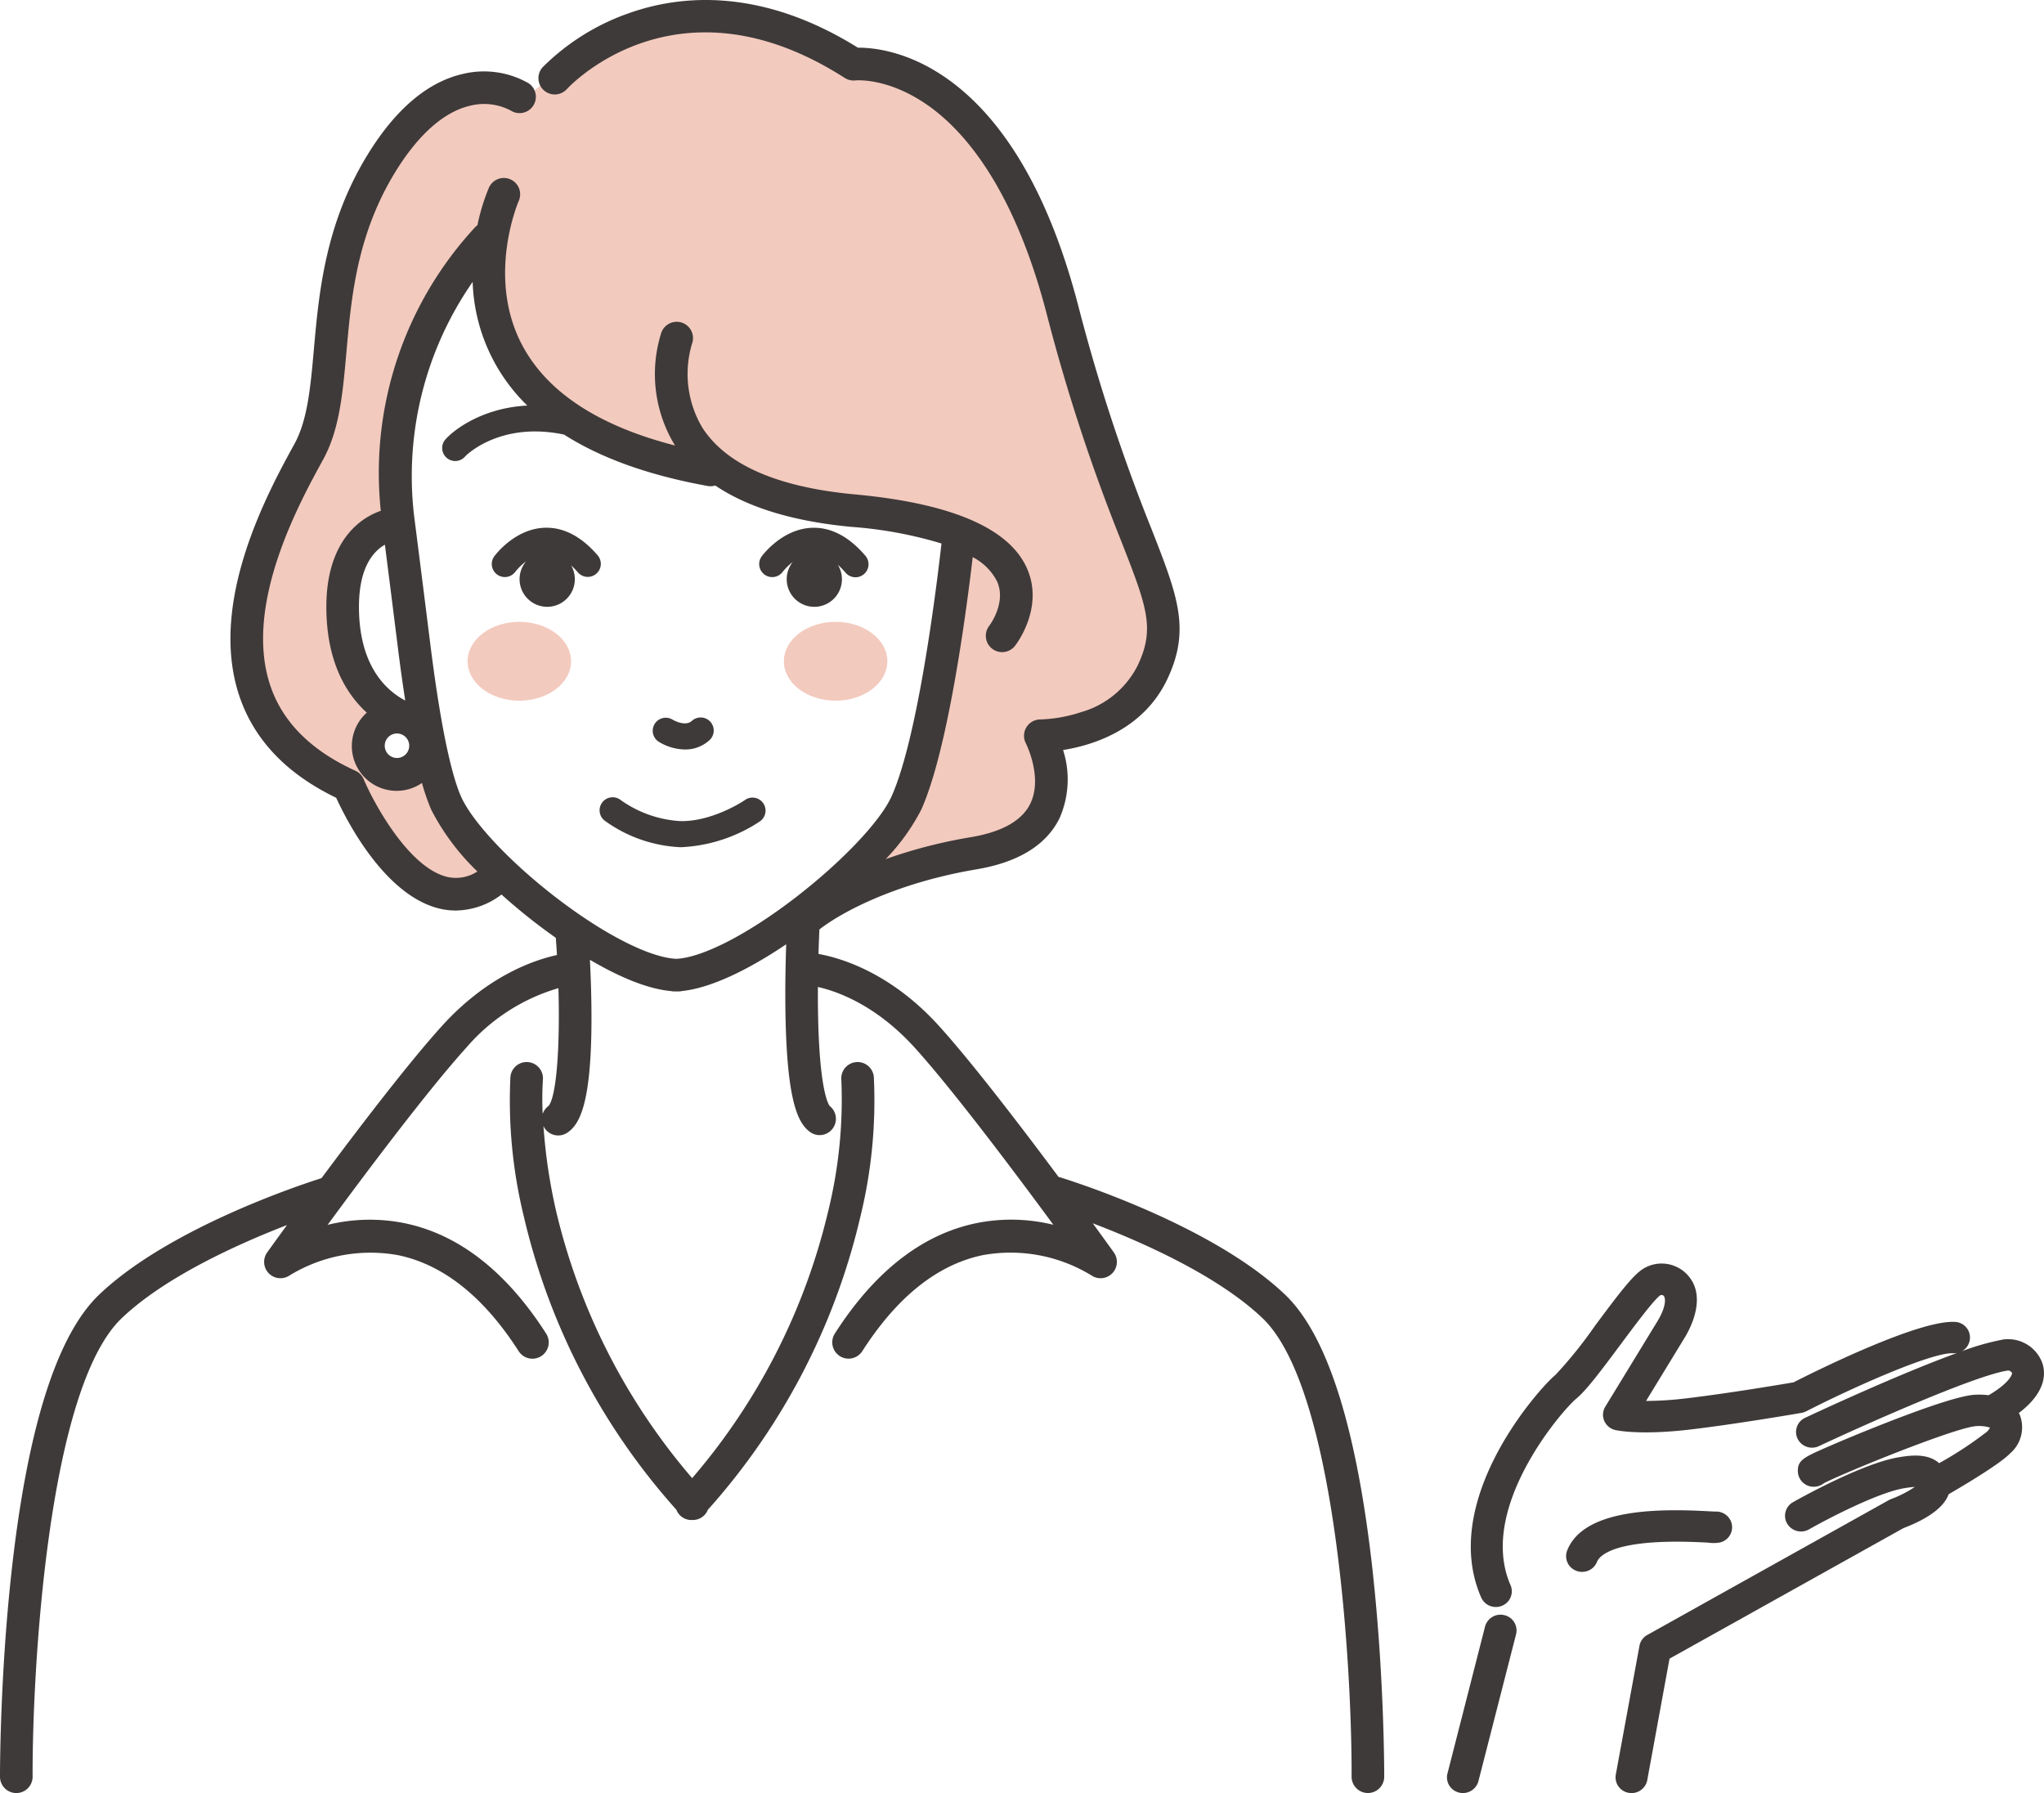
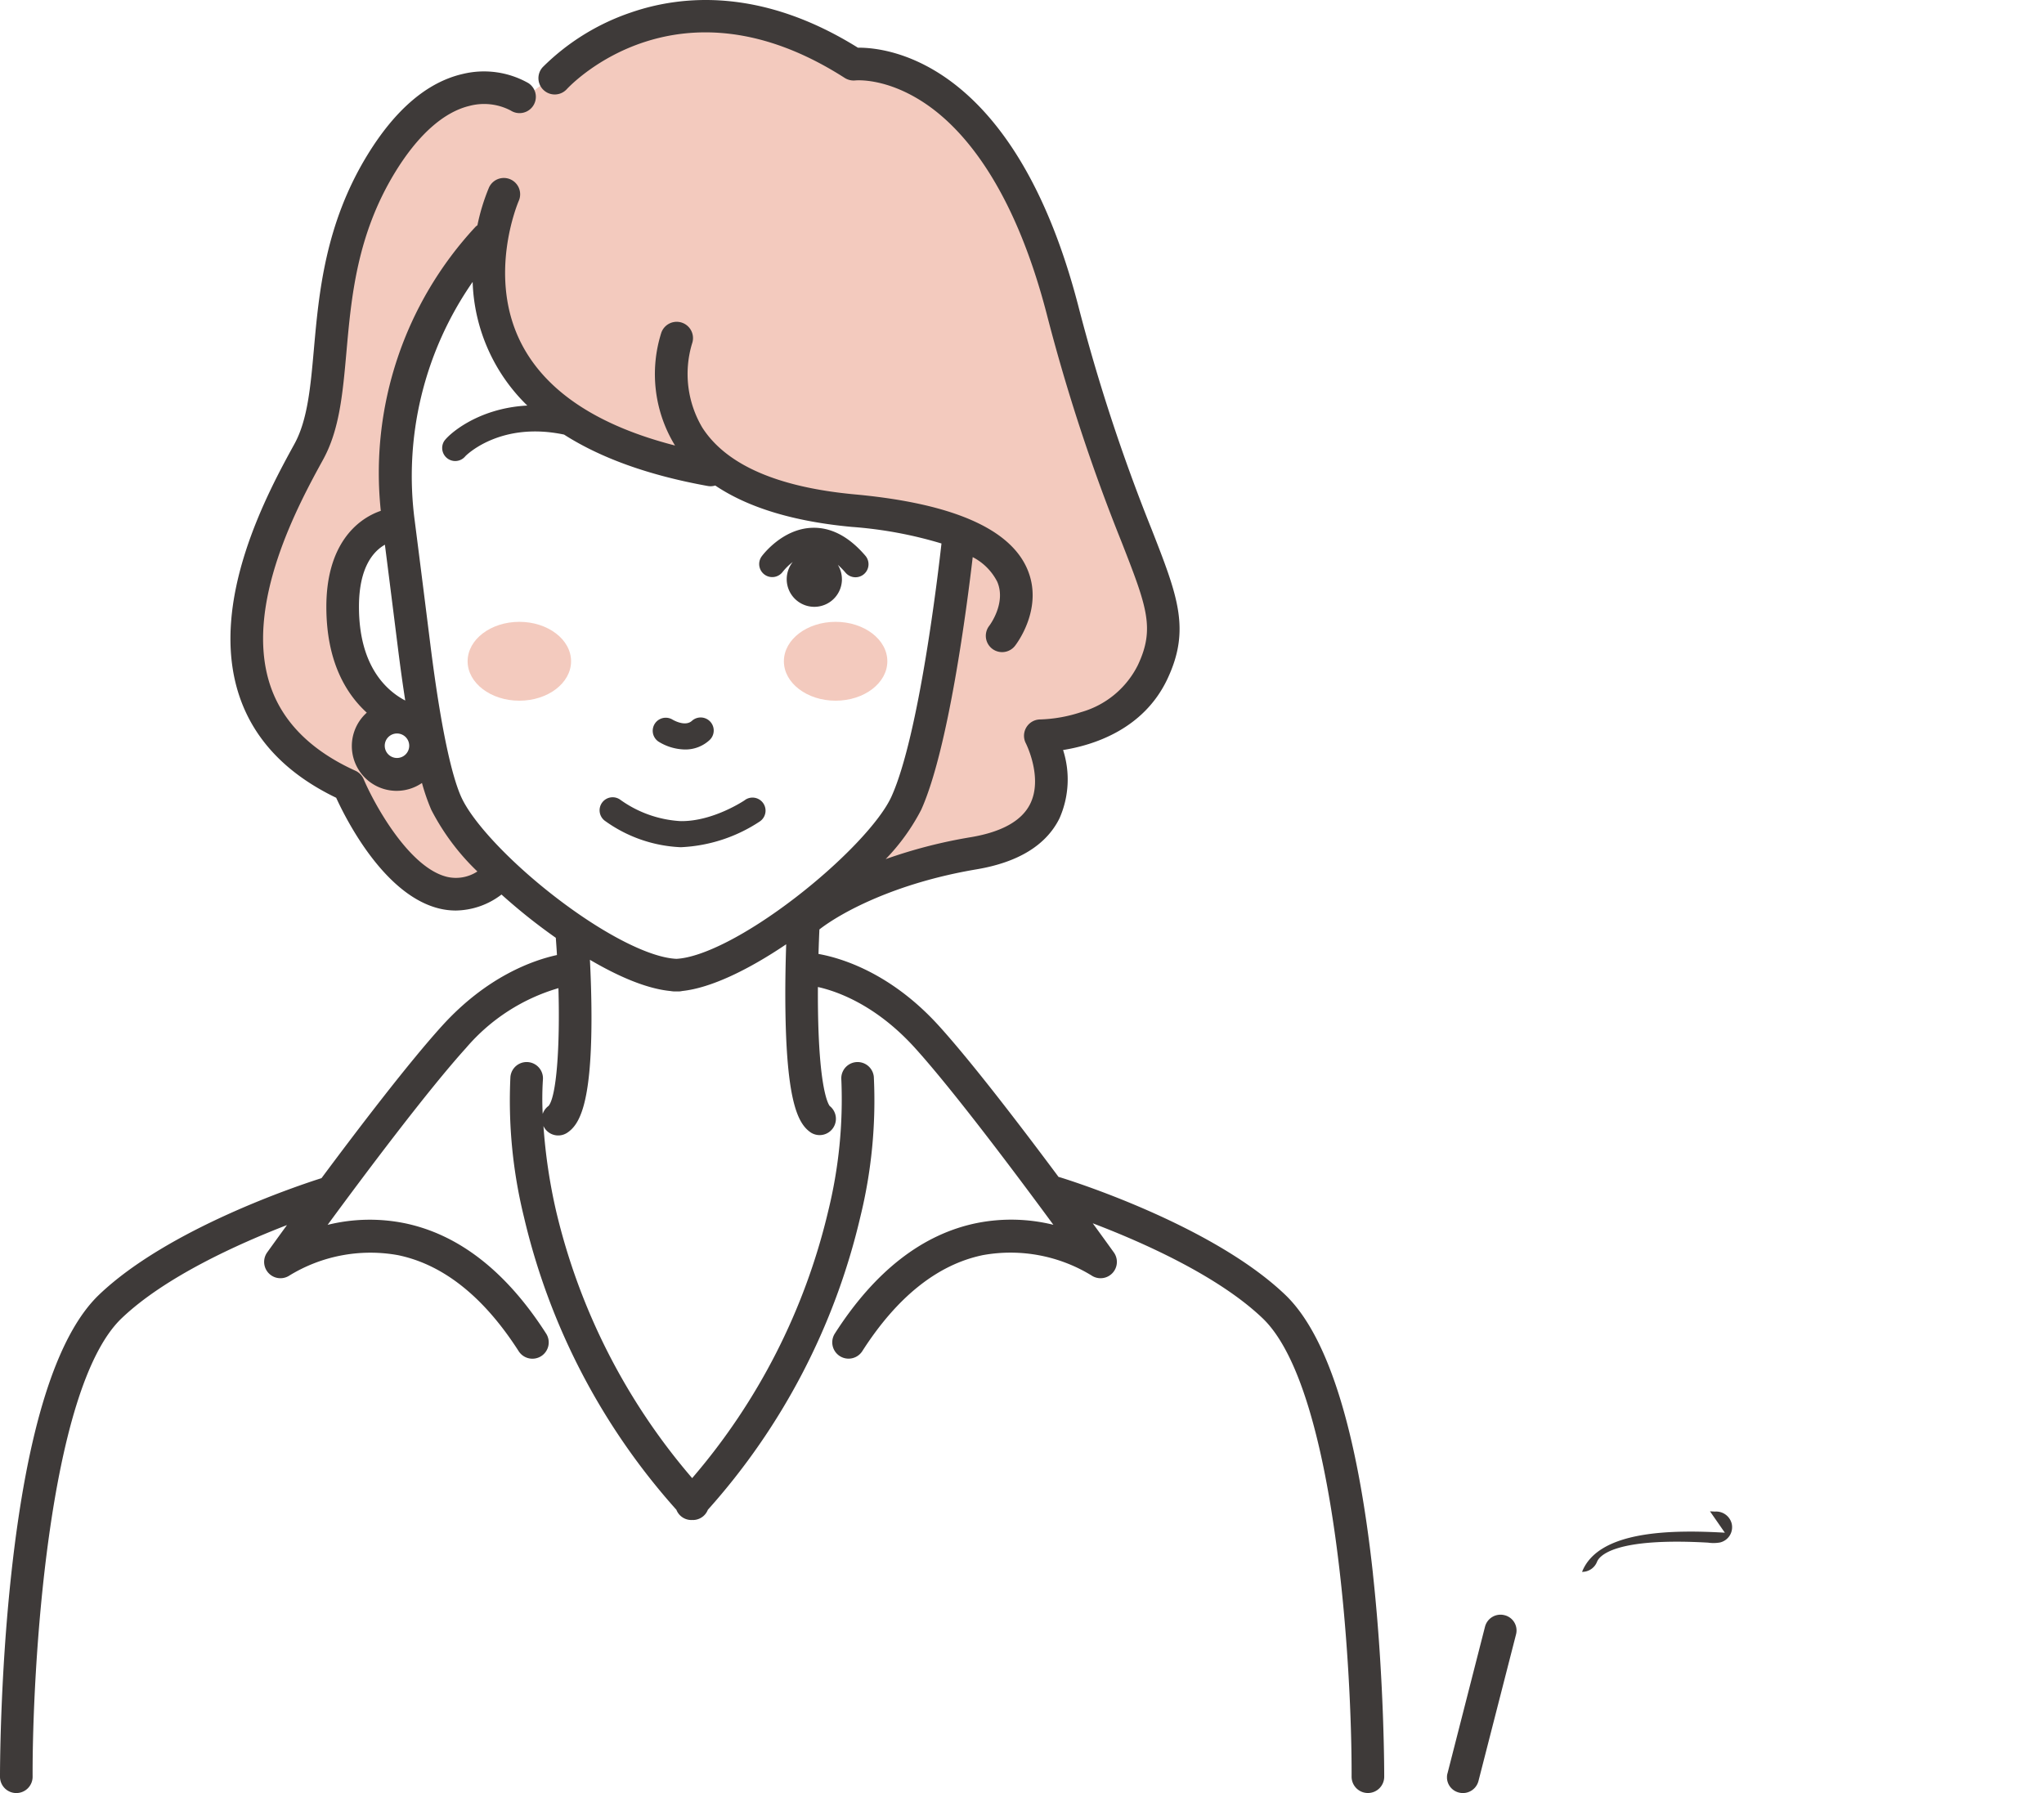
<svg xmlns="http://www.w3.org/2000/svg" width="241.918" height="212.217" viewBox="0 0 241.918 212.217">
  <defs>
    <clipPath id="clip-path">
      <rect id="長方形_268" data-name="長方形 268" width="163.834" height="212.216" fill="none" />
    </clipPath>
    <clipPath id="clip-path-3">
      <rect id="長方形_270" data-name="長方形 270" width="70.66" height="62.673" fill="none" />
    </clipPath>
  </defs>
  <g id="top_example_illust" transform="translate(-362 -3171.392)">
    <g id="グループ_465" data-name="グループ 465" transform="translate(362 3171.392)">
      <g id="グループ_462" data-name="グループ 462">
        <g id="グループ_461" data-name="グループ 461" clip-path="url(#clip-path)">
          <path id="パス_2952" data-name="パス 2952" d="M155.614,195.319c0,2.577-2.741,4.667-6.122,4.667s-6.122-2.09-6.122-4.667,2.741-4.667,6.122-4.667,6.122,2.09,6.122,4.667" transform="translate(-88.025 -117.055)" fill="#f3cabe" />
          <path id="パス_2953" data-name="パス 2953" d="M252.583,195.319c0,2.577-2.741,4.667-6.122,4.667s-6.122-2.09-6.122-4.667,2.741-4.667,6.122-4.667,6.122,2.09,6.122,4.667" transform="translate(-147.562 -117.055)" fill="#f3cabe" />
          <path id="パス_2954" data-name="パス 2954" d="M109.719,14.08s-5.977-3.586-10.759,1.366S89.055,22.789,86.835,45.5c0,0-.171,8.026-1.878,10.417S74.368,75.047,79.321,85.806,88.714,95.2,88.714,95.2s9.165,17.248,17.817,10.588l-6.2-9.392-1.366-4.5s-3.365,3.476-5.1,1.939-.314-7.343-.314-7.343-6.884-11.271-4.835-15.541,6.6-7.173,6.6-7.173-.45-25.616,10.48-32.96c0,0-3.757,23.909,25.958,26.812,0,0,10.245,4.3,28.006,7.016l1.88,2.009-4.782,27.853s-3.736,11.335-11.271,14.183l19.639-5.806s10.759-2.677,7.343-12.439c0,0,14.687-5.834,13.662-12.665s-12.3-37.912-12.3-37.912-5.663-25.044-18.273-28.178l-6.318-1.537s-8.587-7.514-19.1-6.319S109.719,14.08,109.719,14.08" transform="translate(-47.789 -2.274)" fill="#f3cabe" />
        </g>
      </g>
      <g id="グループ_464" data-name="グループ 464">
        <g id="グループ_463" data-name="グループ 463" clip-path="url(#clip-path)">
          <path id="パス_2955" data-name="パス 2955" d="M200.7,222.814a6.118,6.118,0,0,0,3.158.949,4.206,4.206,0,0,0,2.894-1.1,1.544,1.544,0,1,0-2.071-2.291c-.824.746-2.279-.134-2.32-.159a1.544,1.544,0,0,0-1.661,2.6" transform="translate(-122.788 -135.057)" fill="#3e3a39" />
          <path id="パス_2956" data-name="パス 2956" d="M162.5,186.3c-1.867-17.139-5.365-28.265-10.4-33.068-8.79-8.392-26-13.7-26.724-13.917-.03-.009-.06-.01-.09-.018-4.467-6-10.253-13.568-14.144-17.863-5.778-6.379-11.728-8.079-14.269-8.529.036-1.235.077-2.246.107-2.9,2.566-2,8.967-5.492,18.6-7.115,4.937-.832,8.237-2.859,9.809-6.022a11.382,11.382,0,0,0,.433-8.1c3.51-.558,9.505-2.39,12.342-8.4,2.771-5.875,1.226-9.824-1.851-17.692A215.707,215.707,0,0,1,127.595,36.1C120.134,7.518,105.382,5.644,101.646,5.644h-.109C90.1-1.485,80.652-.577,74.709,1.467A27.066,27.066,0,0,0,64.234,7.947a1.93,1.93,0,0,0,2.846,2.608c.532-.574,13.246-13.936,32.9-1.33a1.978,1.978,0,0,0,1.249.294c.149-.015,3.761-.33,8.332,2.769,4.34,2.943,10.345,9.631,14.3,24.784a218.976,218.976,0,0,0,8.857,27.007c3,7.682,4.017,10.269,1.954,14.639a10.784,10.784,0,0,1-6.735,5.572,17.029,17.029,0,0,1-4.8.86h-.011a1.933,1.933,0,0,0-1.714,2.819c.021.041,2.064,4.086.506,7.194-.995,1.986-3.345,3.3-6.986,3.917a58.857,58.857,0,0,0-10.107,2.6,24.651,24.651,0,0,0,4.2-5.83c3.246-7.185,5.432-24.183,6.1-29.912a6.687,6.687,0,0,1,2.9,2.907c1.1,2.527-.919,5.191-.932,5.209a1.93,1.93,0,1,0,3.028,2.395c.142-.18,3.455-4.452,1.463-9.1-2.059-4.8-8.92-7.775-20.4-8.834-9.151-.844-15.226-3.5-18.058-7.9a12.456,12.456,0,0,1-1.217-9.952,1.93,1.93,0,0,0-3.637-1.293,16.187,16.187,0,0,0,1.573,13.28c.018.028.039.053.056.081-9.05-2.322-15.125-6.3-18.082-11.853-4.3-8.085-.462-17.013-.423-17.1a1.93,1.93,0,0,0-3.528-1.568,24.149,24.149,0,0,0-1.362,4.449,1.926,1.926,0,0,0-.205.161A42.781,42.781,0,0,0,45.07,60.46c-2.922,1-6.445,4.1-6.445,11.355,0,6.447,2.313,10.278,4.786,12.532a5.3,5.3,0,0,0,6.532,8.321,23.963,23.963,0,0,0,1.1,3.174,27.533,27.533,0,0,0,5.458,7.3,4.632,4.632,0,0,1-3.571.643c-4.545-1.082-8.679-8.712-9.887-11.56a1.932,1.932,0,0,0-.981-1.006c-5.248-2.381-8.64-5.782-10.081-10.108-3.173-9.526,3.434-21.565,6.268-26.73,1.934-3.525,2.314-7.788,2.754-12.726.577-6.486,1.232-13.839,5.741-21.233,2.7-4.423,5.746-7.151,8.816-7.889a6.783,6.783,0,0,1,4.893.553,1.93,1.93,0,0,0,2.081-3.251A10.654,10.654,0,0,0,54.783,8.75c-4.2.959-8.015,4.21-11.34,9.663-4.979,8.164-5.706,16.335-6.291,22.9-.4,4.5-.747,8.395-2.306,11.235-3.064,5.583-10.239,18.657-6.533,29.783,1.729,5.192,5.587,9.255,11.474,12.088,1.253,2.732,5.758,11.572,12.238,13.119a8.258,8.258,0,0,0,1.919.227,9.072,9.072,0,0,0,5.411-1.892c1.435,1.289,2.9,2.5,4.283,3.551.57.435,1.3.977,2.144,1.57q.078,1.024.138,2.039c-2.812.613-8.288,2.517-13.617,8.4-3.922,4.33-9.77,11.98-14.251,18.007-2.747.872-18.161,6-26.321,13.792C6.7,158.035,3.2,169.161,1.335,186.3-.03,198.827,0,210.181,0,210.295a1.93,1.93,0,0,0,1.93,1.922h.008a1.93,1.93,0,0,0,1.922-1.938c-.05-12.245,1.746-45.863,10.537-54.255,5.162-4.929,13.866-8.829,19.568-11.031-1.34,1.839-2.211,3.053-2.345,3.24a1.931,1.931,0,0,0,2.657,2.718,18.373,18.373,0,0,1,12.812-2.4c5.358,1.1,10.168,4.926,14.3,11.37a1.93,1.93,0,1,0,3.25-2.083c-4.727-7.378-10.39-11.779-16.832-13.082a20.8,20.8,0,0,0-9.031.211C43.313,138.79,50.66,129,55.164,124.025a22.766,22.766,0,0,1,10.93-7.073c.2,7.02-.239,12.839-1.17,13.94a1.914,1.914,0,0,0-.693.948,35.5,35.5,0,0,1,.024-4.034,1.93,1.93,0,0,0-3.844-.355,57.764,57.764,0,0,0,1.6,16.583A78.848,78.848,0,0,0,80.055,178.69a1.9,1.9,0,0,0,1.783,1.211c.026,0,.052-.007.079-.008s.052.008.078.008a1.906,1.906,0,0,0,1.783-1.211,78.85,78.85,0,0,0,18.044-34.655,57.74,57.74,0,0,0,1.6-16.583,1.93,1.93,0,0,0-3.844.354,55.3,55.3,0,0,1-1.557,15.538,74.813,74.813,0,0,1-16.1,31.6,74.819,74.819,0,0,1-16.1-31.6,64.612,64.612,0,0,1-1.5-10.079,1.952,1.952,0,0,0,.142.265,1.93,1.93,0,0,0,2.677.532c1.4-.935,2.834-3.245,2.864-13.279.008-2.688-.088-5.28-.184-7.187,3.04,1.787,6.536,3.413,9.552,3.7a3.478,3.478,0,0,0,.422.046H80.3a1.936,1.936,0,0,0,.444-.052c3.439-.361,7.913-2.564,12.306-5.53-.071,2.09-.139,5.107-.085,8.236.184,10.7,1.563,13.084,3.025,14.061A1.93,1.93,0,0,0,98.2,130.9c-.2-.259-1.266-2.088-1.388-11.474-.012-.886-.013-1.761-.008-2.608,2.234.495,6.843,2.091,11.476,7.2,4.5,4.972,11.85,14.765,16.391,20.942a20.807,20.807,0,0,0-9.031-.211c-6.442,1.3-12.106,5.7-16.832,13.082a1.93,1.93,0,1,0,3.25,2.083c4.128-6.444,8.938-10.269,14.3-11.37a18.366,18.366,0,0,1,12.807,2.4,1.93,1.93,0,0,0,2.662-2.715c-.139-.194-1.069-1.491-2.495-3.446,5.68,2.159,14.778,6.151,20.1,11.236,8.786,8.388,10.585,42.009,10.537,54.256a1.93,1.93,0,0,0,1.923,1.937h.007a1.93,1.93,0,0,0,1.93-1.922c0-.113.03-11.468-1.335-24M42.485,71.815c0-4.651,1.69-6.561,3.07-7.346.276,2.161.767,6.025,1.533,12.158q.425,3.406.874,6.283c-2.205-1.154-5.477-4.051-5.477-11.094m4.5,17.894a1.449,1.449,0,1,1,1.449-1.449,1.451,1.451,0,0,1-1.449,1.449m33.05,23.771c-3.109-.141-8.45-2.842-14.054-7.123-5.475-4.181-10.063-9.037-11.416-12.084-.878-1.975-2.223-6.722-3.647-18.125C49.608,65.655,49.1,61.78,49.1,61.743A40.24,40.24,0,0,1,55.94,33.366,21.33,21.33,0,0,0,62.41,48c-6.027.31-9.511,3.6-9.881,4.272a1.544,1.544,0,0,0,2.561,1.707c.3-.3,4.312-4.094,11.67-2.543q6.582,4.2,17.005,6.083a1.961,1.961,0,0,0,.343.031,1.9,1.9,0,0,0,.545-.086c3.892,2.619,9.3,4.265,16.188,4.9a48.913,48.913,0,0,1,10.587,1.961c-.379,3.408-2.638,22.693-5.914,29.942-1.336,2.959-5.917,7.777-11.4,11.991-5.649,4.344-11,7.085-14.083,7.227" transform="translate(0 0)" fill="#3e3a39" />
          <path id="パス_2957" data-name="パス 2957" d="M242.551,167.888a3.248,3.248,0,0,0-.483-1.7,9.791,9.791,0,0,1,.9.918,1.544,1.544,0,1,0,2.342-2.012c-1.948-2.267-4.076-3.375-6.328-3.284-3.521.139-5.829,3.247-5.925,3.379a1.544,1.544,0,1,0,2.494,1.821,6.787,6.787,0,0,1,1.179-1.153,3.268,3.268,0,1,0,5.824,2.034" transform="translate(-142.906 -99.341)" fill="#3e3a39" />
-           <path id="パス_2958" data-name="パス 2958" d="M163.329,165.089c-1.948-2.267-4.076-3.375-6.328-3.284-3.52.139-5.828,3.247-5.925,3.379a1.544,1.544,0,0,0,2.494,1.821,6.729,6.729,0,0,1,1.27-1.222,3.269,3.269,0,1,0,5.331.477,9.9,9.9,0,0,1,.815.841,1.544,1.544,0,0,0,2.342-2.012" transform="translate(-92.574 -99.341)" fill="#3e3a39" />
          <path id="パス_2959" data-name="パス 2959" d="M201.059,244.775c-.038.025-3.782,2.573-7.67,2.5a13.555,13.555,0,0,1-7.062-2.5,1.544,1.544,0,0,0-1.887,2.445,16.524,16.524,0,0,0,8.889,3.14l.224,0a18.376,18.376,0,0,0,9.261-3.053,1.544,1.544,0,0,0-1.755-2.541" transform="translate(-112.874 -150.093)" fill="#3e3a39" />
        </g>
      </g>
    </g>
    <g id="グループ_467" data-name="グループ 467" transform="translate(533.258 3320.936)">
      <g id="グループ_466" data-name="グループ 466" clip-path="url(#clip-path-3)">
-         <path id="パス_2960" data-name="パス 2960" d="M19.963,45.247a1.859,1.859,0,0,1,.927-1.287L49.482,28a1.937,1.937,0,0,1,.265-.122,13.3,13.3,0,0,0,2.806-1.438c-.258.013-.642.055-1.211.145-3.106.49-9.219,3.688-11.312,4.88a1.91,1.91,0,0,1-2.584-.677,1.842,1.842,0,0,1,.688-2.54c.332-.189,8.177-4.635,12.609-5.333,1.178-.186,3.287-.517,4.693.714a44.854,44.854,0,0,0,5.656-3.722,2.042,2.042,0,0,0,.359-.472,1.6,1.6,0,0,0-.222-.078c-.061-.013-.122-.025-.181-.043a4.822,4.822,0,0,0-1.177-.072c-2.491.114-16.206,5.743-18.084,6.767a1.9,1.9,0,0,1-1.1.409,1.872,1.872,0,0,1-1.976-1.77c-.065-1.383.725-1.727,3.665-3.008,1.7-.74,3.851-1.631,5.908-2.444,5.966-2.36,9.805-3.593,11.411-3.667a9.08,9.08,0,0,1,1.594.059c2.455-1.445,2.818-2.466,2.766-2.652a.634.634,0,0,0-.455-.276c-3.871.537-17.484,6.647-22.4,8.955a1.908,1.908,0,0,1-2.521-.877,1.845,1.845,0,0,1,.892-2.478c1.4-.659,11.094-5.179,18-7.679a1.884,1.884,0,0,1-.489.039c-2.434-.137-11.637,3.929-17.389,6.873a1.914,1.914,0,0,1-.544.182c-.073.013-7.374,1.279-13.073,1.96-5.87.7-8.645.144-8.942.078A1.881,1.881,0,0,1,15.8,18.632a1.831,1.831,0,0,1,.117-1.687l6.2-10.156c1.011-1.68.968-2.717.7-2.976a.347.347,0,0,0-.383-.057c-.739.492-3.114,3.689-4.686,5.8-2.514,3.384-4.126,5.508-5.3,6.469C10.93,17.272.716,28.933,4.7,38.056A1.848,1.848,0,0,1,3.711,40.5a1.923,1.923,0,0,1-.745.151,1.892,1.892,0,0,1-1.738-1.126C-3.79,28.038,8.07,14.775,10.033,13.171a51.69,51.69,0,0,0,4.665-5.8c3.114-4.192,4.6-6.1,5.79-6.8a4.158,4.158,0,0,1,5,.609c2.567,2.515.558,6.379-.124,7.512l-4.621,7.573a41.373,41.373,0,0,0,4.866-.32c4.966-.594,11.2-1.644,12.588-1.882,2.984-1.518,14.874-7.4,19.11-7.152a1.85,1.85,0,0,1,.809,3.473,28.9,28.9,0,0,1,4.952-1.4,4.32,4.32,0,0,1,4.57,2.776c.416,1.224.481,3.458-2.774,5.933.043.077.082.151.112.215a4.076,4.076,0,0,1-1.151,4.572c-1.206,1.243-5.342,3.708-7.273,4.829-.677,1.935-3.426,3.281-5.331,4l-27.7,15.457-2.636,14.38a1.883,1.883,0,0,1-1.859,1.529,1.936,1.936,0,0,1-.338-.03,1.861,1.861,0,0,1-1.526-2.159ZM42.341,25.29a1.813,1.813,0,0,0,.07-.19,1.856,1.856,0,0,1-.07.19m.071-.194a1.752,1.752,0,0,0,.047-.193,1.727,1.727,0,0,1-.047.193m.052-.225c.009-.056.018-.112.022-.171,0,.058-.012.115-.022.171" transform="translate(2.818 0)" fill="#3e3a39" />
-         <path id="パス_2961" data-name="パス 2961" d="M114.64,78.667c.27.015.474.028.6.032a1.893,1.893,0,0,1,1.964,1.4,1.857,1.857,0,0,1-1.374,2.255,4.361,4.361,0,0,1-1.406.022c-11.128-.636-12.882,1.576-13.154,2.269A1.891,1.891,0,0,1,99.5,85.835a1.912,1.912,0,0,1-.682-.126,1.849,1.849,0,0,1-1.081-2.4c1.934-4.912,10.572-5,16.9-4.638" transform="translate(-83.513 -49.34)" fill="#3e3a39" />
+         <path id="パス_2961" data-name="パス 2961" d="M114.64,78.667c.27.015.474.028.6.032a1.893,1.893,0,0,1,1.964,1.4,1.857,1.857,0,0,1-1.374,2.255,4.361,4.361,0,0,1-1.406.022c-11.128-.636-12.882,1.576-13.154,2.269A1.891,1.891,0,0,1,99.5,85.835c1.934-4.912,10.572-5,16.9-4.638" transform="translate(-83.513 -49.34)" fill="#3e3a39" />
        <path id="パス_2962" data-name="パス 2962" d="M165.137,130.6l4.446-17.384a1.893,1.893,0,0,1,2.3-1.35,1.857,1.857,0,0,1,1.373,2.256L168.8,131.511a1.9,1.9,0,0,1-2.295,1.349,1.856,1.856,0,0,1-1.373-2.256" transform="translate(-165.079 -70.244)" fill="#3e3a39" />
      </g>
    </g>
  </g>
</svg>